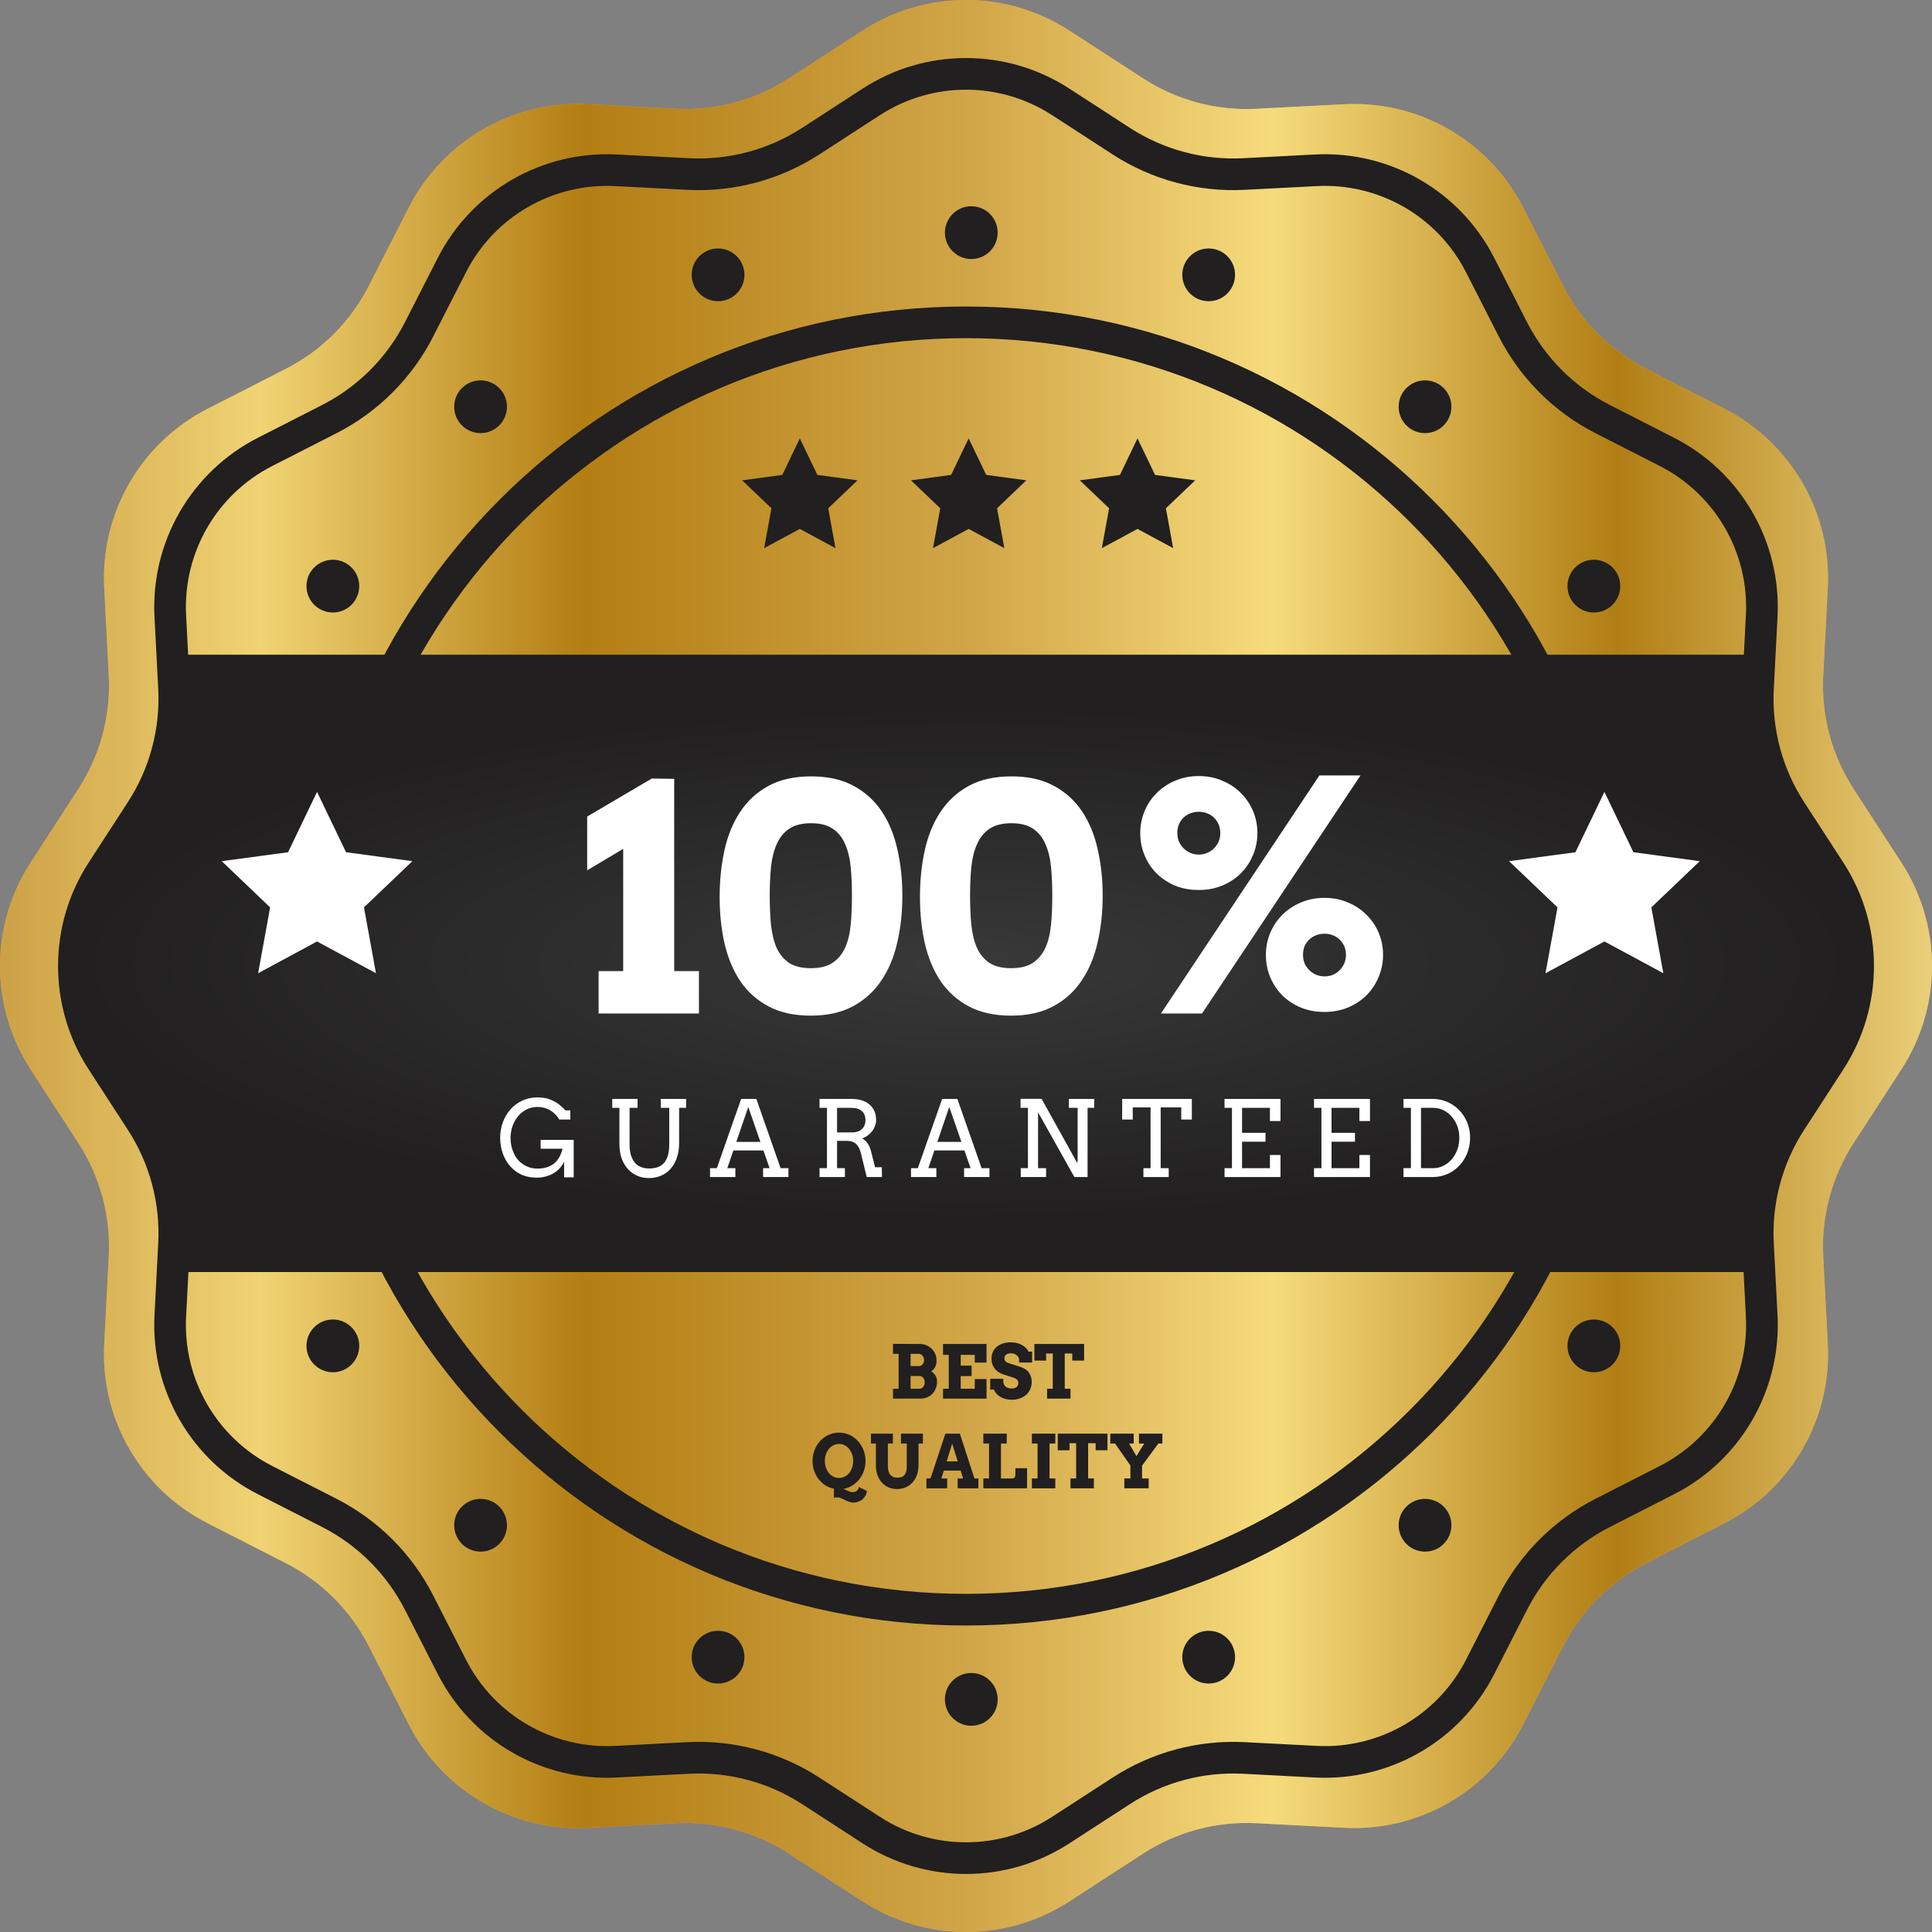
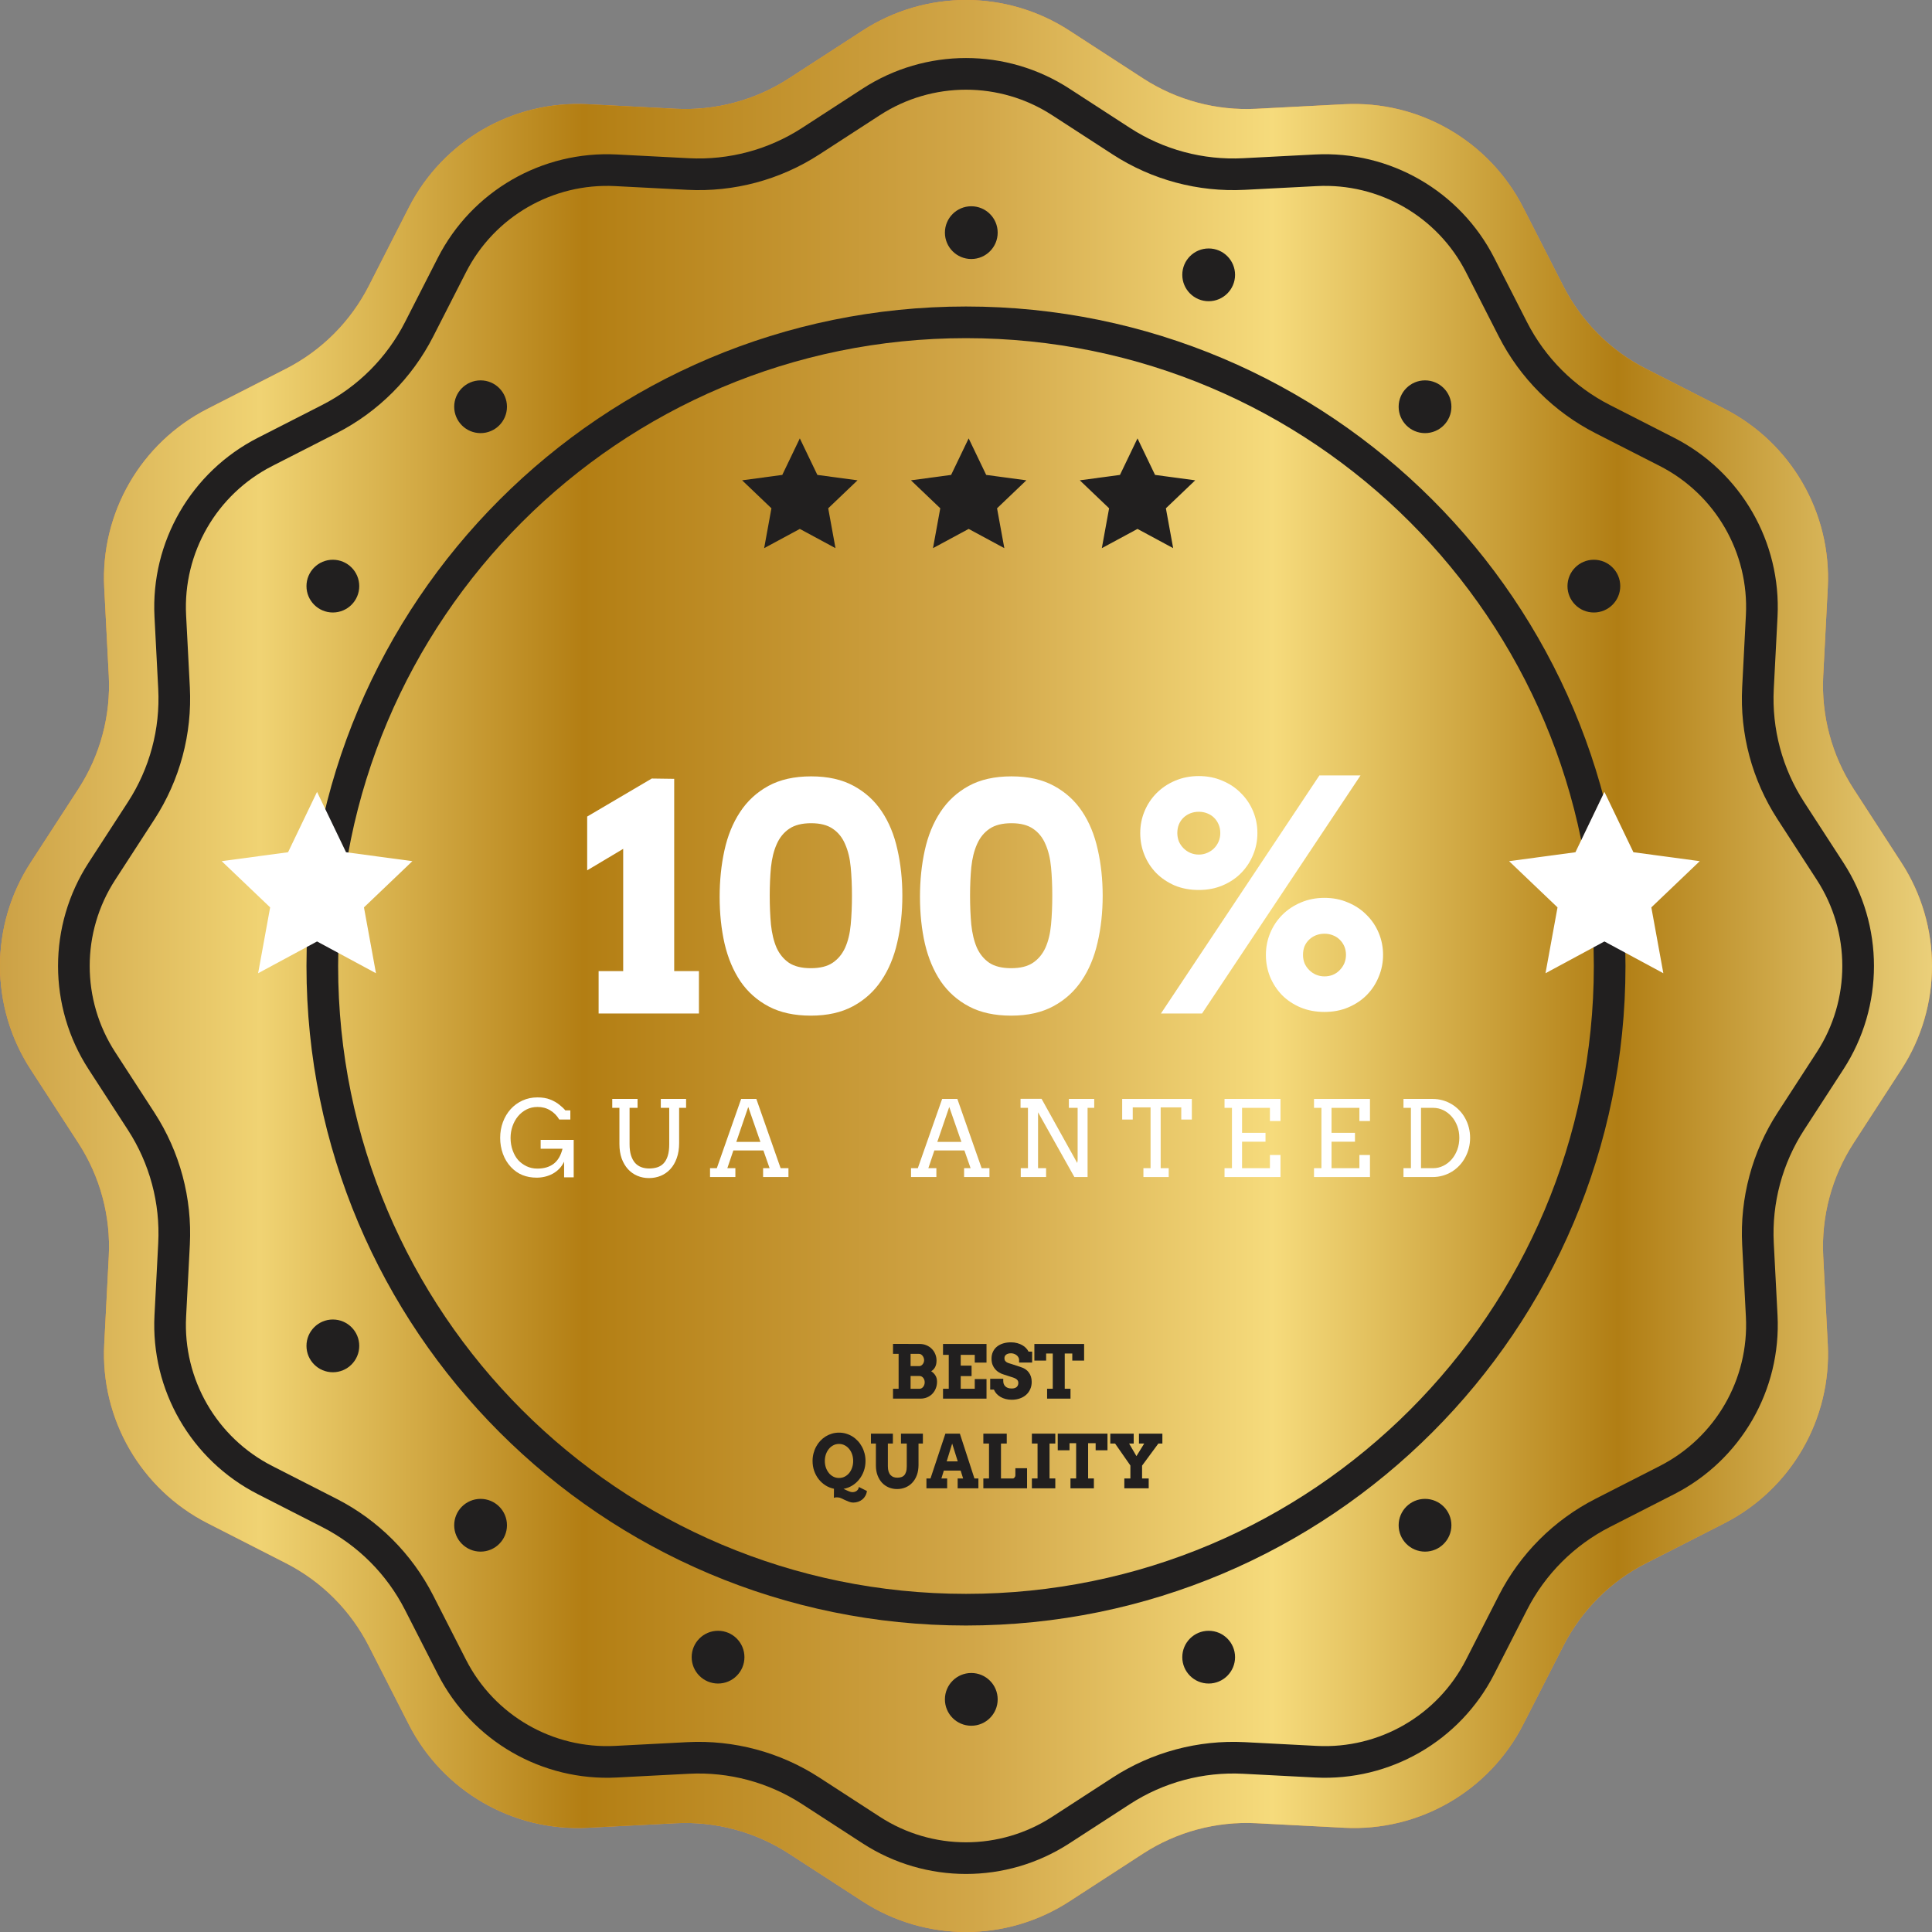
<svg xmlns="http://www.w3.org/2000/svg" width="141" height="141" viewBox="0 0 141 141" fill="none">
  <rect x="0" y="0" width="141" height="141" fill="#808080" stroke="none" />
  <path d="M62.957 2.232C67.546 -0.744 73.454 -0.744 78.043 2.232L83.43 5.726C85.881 7.315 88.772 8.09 91.69 7.939L98.102 7.607C103.563 7.324 108.681 10.278 111.166 15.149L114.085 20.869C115.413 23.471 117.529 25.587 120.131 26.915L125.851 29.834C130.722 32.319 133.676 37.437 133.393 42.898L133.061 49.31C132.91 52.228 133.685 55.119 135.274 57.57L138.768 62.957C141.744 67.546 141.744 73.454 138.768 78.043L135.274 83.43C133.685 85.881 132.91 88.772 133.061 91.69L133.393 98.102C133.676 103.563 130.722 108.681 125.851 111.166L120.131 114.085C117.529 115.413 115.413 117.529 114.085 120.131L111.166 125.851C108.681 130.722 103.563 133.676 98.102 133.393L91.69 133.061C88.772 132.91 85.881 133.685 83.43 135.274L78.043 138.768C73.455 141.744 67.546 141.744 62.957 138.768L57.57 135.274C55.119 133.685 52.228 132.91 49.31 133.061L42.898 133.393C37.437 133.676 32.319 130.722 29.834 125.851L26.915 120.131C25.587 117.529 23.471 115.413 20.869 114.085L15.149 111.166C10.278 108.681 7.324 103.563 7.607 98.102L7.939 91.69C8.09 88.772 7.315 85.881 5.726 83.43L2.232 78.043C-0.744 73.454 -0.744 67.546 2.232 62.957L5.726 57.57C7.315 55.119 8.09 52.228 7.939 49.31L7.607 42.898C7.324 37.437 10.278 32.319 15.149 29.834L20.869 26.915C23.471 25.587 25.587 23.471 26.915 20.869L29.834 15.149C32.319 10.278 37.437 7.324 42.898 7.607L49.31 7.939C52.228 8.09 55.119 7.315 57.57 5.726L62.957 2.232Z" fill="#F69B35" />
  <path fill-rule="evenodd" clip-rule="evenodd" d="M70.498 116.32C95.804 116.32 116.319 95.806 116.319 70.499C116.319 45.193 95.804 24.678 70.498 24.678C45.192 24.678 24.677 45.193 24.677 70.499C24.677 95.806 45.192 116.32 70.498 116.32ZM70.498 118.631C97.08 118.631 118.629 97.082 118.629 70.499C118.629 43.917 97.08 22.368 70.498 22.368C43.916 22.368 22.367 43.917 22.367 70.499C22.367 97.082 43.916 118.631 70.498 118.631Z" fill="black" />
  <path d="M72.808 16.978C72.808 18.041 71.946 18.903 70.883 18.903C69.82 18.903 68.958 18.041 68.958 16.978C68.958 15.915 69.82 15.053 70.883 15.053C71.946 15.053 72.808 15.915 72.808 16.978Z" fill="black" />
  <path d="M90.136 20.058C90.136 21.122 89.274 21.983 88.21 21.983C87.147 21.983 86.285 21.122 86.285 20.058C86.285 18.995 87.147 18.133 88.21 18.133C89.274 18.133 90.136 18.995 90.136 20.058Z" fill="black" />
  <path d="M54.327 20.058C54.327 21.122 53.465 21.983 52.401 21.983C51.338 21.983 50.476 21.122 50.476 20.058C50.476 18.995 51.338 18.133 52.401 18.133C53.465 18.133 54.327 18.995 54.327 20.058Z" fill="black" />
  <path d="M36.999 29.685C36.999 30.748 36.137 31.61 35.074 31.61C34.01 31.61 33.148 30.748 33.148 29.685C33.148 28.621 34.01 27.759 35.074 27.759C36.137 27.759 36.999 28.621 36.999 29.685Z" fill="black" />
  <path d="M105.924 29.685C105.924 30.748 105.062 31.61 103.999 31.61C102.935 31.61 102.073 30.748 102.073 29.685C102.073 28.621 102.935 27.759 103.999 27.759C105.062 27.759 105.924 28.621 105.924 29.685Z" fill="black" />
  <path d="M118.245 42.776C118.245 43.84 117.383 44.702 116.32 44.702C115.256 44.702 114.394 43.84 114.394 42.776C114.394 41.713 115.256 40.851 116.32 40.851C117.383 40.851 118.245 41.713 118.245 42.776Z" fill="black" />
  <path d="M26.218 42.776C26.218 43.84 25.356 44.702 24.292 44.702C23.229 44.702 22.367 43.84 22.367 42.776C22.367 41.713 23.229 40.851 24.292 40.851C25.356 40.851 26.218 41.713 26.218 42.776Z" fill="black" />
  <path d="M72.808 124.021C72.808 122.958 71.946 122.096 70.883 122.096C69.82 122.096 68.958 122.958 68.958 124.021C68.958 125.085 69.82 125.947 70.883 125.947C71.946 125.947 72.808 125.085 72.808 124.021Z" fill="black" />
  <path d="M90.136 120.941C90.136 119.878 89.274 119.016 88.21 119.016C87.147 119.016 86.285 119.878 86.285 120.941C86.285 122.004 87.147 122.866 88.21 122.866C89.274 122.866 90.136 122.004 90.136 120.941Z" fill="black" />
  <path d="M54.327 120.941C54.327 119.878 53.465 119.016 52.401 119.016C51.338 119.016 50.476 119.878 50.476 120.941C50.476 122.004 51.338 122.866 52.401 122.866C53.465 122.866 54.327 122.004 54.327 120.941Z" fill="black" />
  <path d="M36.999 111.314C36.999 110.251 36.137 109.389 35.074 109.389C34.01 109.389 33.148 110.251 33.148 111.314C33.148 112.377 34.01 113.239 35.074 113.239C36.137 113.239 36.999 112.377 36.999 111.314Z" fill="black" />
  <path d="M105.924 111.314C105.924 110.251 105.062 109.389 103.999 109.389C102.935 109.389 102.073 110.251 102.073 111.314C102.073 112.378 102.935 113.24 103.999 113.24C105.062 113.24 105.924 112.378 105.924 111.314Z" fill="black" />
  <path d="M118.245 98.223C118.245 97.16 117.383 96.298 116.32 96.298C115.256 96.298 114.394 97.16 114.394 98.223C114.394 99.286 115.256 100.148 116.32 100.148C117.383 100.148 118.245 99.286 118.245 98.223Z" fill="black" />
  <path d="M26.218 98.223C26.218 97.16 25.356 96.298 24.292 96.298C23.229 96.298 22.367 97.16 22.367 98.223C22.367 99.286 23.229 100.148 24.292 100.148C25.356 100.148 26.218 99.286 26.218 98.223Z" fill="black" />
  <path fill-rule="evenodd" clip-rule="evenodd" d="M81.206 129.726L76.786 132.593C72.962 135.073 68.038 135.073 64.215 132.593L59.795 129.726C56.935 127.871 53.562 126.968 50.158 127.144L44.897 127.417C40.346 127.652 36.081 125.19 34.01 121.131L31.615 116.438C30.066 113.402 27.597 110.933 24.561 109.384L19.868 106.989C15.809 104.918 13.346 100.653 13.582 96.102L13.855 90.841C14.031 87.437 13.127 84.064 11.273 81.204L8.406 76.784C5.926 72.961 5.926 68.036 8.406 64.213L11.273 59.793C13.127 56.933 14.031 53.56 13.855 50.156L13.582 44.895C13.346 40.344 15.809 36.079 19.868 34.008L24.561 31.613C27.597 30.064 30.066 27.595 31.615 24.559L34.01 19.866C36.081 15.807 40.346 13.345 44.897 13.581L50.158 13.853C53.562 14.03 56.935 13.126 59.795 11.271L64.215 8.404C68.038 5.924 72.962 5.924 76.786 8.404L81.206 11.271C84.066 13.126 87.439 14.03 90.843 13.853L96.104 13.581C100.655 13.345 104.92 15.807 106.991 19.866L109.385 24.559C110.935 27.595 113.404 30.064 116.44 31.613L121.133 34.008C125.192 36.079 127.654 40.344 127.418 44.895L127.146 50.156C126.969 53.56 127.873 56.933 129.728 59.793L132.594 64.213C135.074 68.036 135.074 72.961 132.594 76.784L129.728 81.204C127.873 84.064 126.969 87.437 127.146 90.841L127.418 96.102C127.654 100.653 125.192 104.918 121.133 106.989L116.44 109.384C113.404 110.933 110.935 113.402 109.385 116.438L106.991 121.131C104.92 125.19 100.655 127.652 96.104 127.417L90.843 127.144C87.439 126.968 84.066 127.871 81.206 129.726ZM78.043 134.531C73.455 137.507 67.546 137.507 62.957 134.531L58.538 131.664C56.086 130.075 53.195 129.3 50.277 129.451L45.016 129.724C39.555 130.007 34.437 127.052 31.952 122.181L29.557 117.488C28.229 114.886 26.113 112.77 23.51 111.442L18.818 109.047C13.947 106.561 10.992 101.444 11.275 95.983L11.548 90.721C11.699 87.804 10.924 84.913 9.334 82.461L6.468 78.041C3.492 73.453 3.492 67.544 6.468 62.956L9.334 58.536C10.924 56.084 11.699 53.193 11.548 50.276L11.275 45.015C10.992 39.553 13.947 34.436 18.818 31.95L23.51 29.555C26.113 28.227 28.229 26.111 29.557 23.509L31.952 18.816C34.437 13.945 39.555 10.99 45.016 11.273L50.277 11.546C53.195 11.697 56.086 10.922 58.538 9.333L62.957 6.466C67.546 3.49 73.455 3.49 78.043 6.466L82.463 9.333C84.914 10.922 87.805 11.697 90.723 11.546L95.984 11.273C101.446 10.99 106.563 13.945 109.049 18.816L111.443 23.509C112.771 26.111 114.888 28.227 117.49 29.555L122.183 31.95C127.054 34.436 130.008 39.553 129.726 45.015L129.453 50.276C129.302 53.193 130.076 56.084 131.666 58.536L134.533 62.956C137.509 67.544 137.509 73.453 134.533 78.041L131.666 82.461C130.076 84.913 129.302 87.804 129.453 90.721L129.726 95.983C130.008 101.444 127.054 106.561 122.183 109.047L117.49 111.442C114.888 112.77 112.771 114.886 111.443 117.488L109.049 122.181C106.563 127.052 101.446 130.007 95.984 129.724L90.723 129.451C87.805 129.3 84.914 130.075 82.463 131.664L78.043 134.531Z" fill="black" />
  <path d="M12.357 47.781H129.028L129.413 56.445C129.413 56.445 135.336 65.554 135.574 69.729C135.834 74.281 129.028 84.169 129.028 84.169V92.832H12.357L11.972 84.939C11.972 84.939 5.618 78.585 5.426 70.692C5.233 62.798 12.357 56.06 12.357 56.06L12.357 47.781Z" fill="black" />
  <path d="M43.689 70.874H45.483V61.951L42.854 63.519V59.593L47.57 56.818L49.205 56.84V70.874H51.01V73.965H43.689V70.874Z" fill="white" />
  <path d="M59.178 74.123C57.974 74.123 56.951 73.901 56.109 73.457C55.267 73.013 54.579 72.404 54.045 71.629C53.518 70.847 53.131 69.93 52.883 68.877C52.642 67.817 52.522 66.677 52.522 65.459C52.522 64.256 52.638 63.124 52.872 62.063C53.105 60.995 53.484 60.063 54.011 59.266C54.537 58.461 55.225 57.826 56.075 57.359C56.925 56.893 57.967 56.66 59.2 56.66C60.418 56.66 61.449 56.889 62.291 57.348C63.141 57.807 63.829 58.431 64.355 59.221C64.882 60.01 65.262 60.935 65.495 61.996C65.735 63.049 65.856 64.173 65.856 65.369C65.856 66.579 65.732 67.719 65.484 68.787C65.243 69.847 64.856 70.772 64.322 71.562C63.795 72.352 63.107 72.976 62.257 73.434C61.407 73.893 60.381 74.123 59.178 74.123ZM59.178 70.659C59.847 70.659 60.377 70.528 60.768 70.265C61.167 69.994 61.471 69.625 61.682 69.159C61.892 68.685 62.028 68.125 62.088 67.478C62.148 66.832 62.178 66.128 62.178 65.369C62.178 64.624 62.148 63.932 62.088 63.293C62.028 62.646 61.892 62.086 61.682 61.612C61.479 61.131 61.178 60.755 60.779 60.484C60.388 60.213 59.862 60.078 59.2 60.078C58.531 60.078 57.997 60.213 57.598 60.484C57.2 60.755 56.895 61.131 56.684 61.612C56.474 62.086 56.335 62.646 56.267 63.293C56.207 63.932 56.177 64.624 56.177 65.369C56.177 66.128 56.207 66.832 56.267 67.478C56.335 68.125 56.47 68.685 56.673 69.159C56.884 69.625 57.185 69.994 57.576 70.265C57.974 70.528 58.508 70.659 59.178 70.659Z" fill="white" />
  <path d="M73.797 74.123C72.594 74.123 71.571 73.901 70.729 73.457C69.887 73.013 69.199 72.404 68.665 71.629C68.138 70.847 67.751 69.93 67.503 68.877C67.262 67.817 67.142 66.677 67.142 65.459C67.142 64.256 67.258 63.124 67.491 62.063C67.725 60.995 68.104 60.063 68.631 59.266C69.157 58.461 69.845 57.826 70.695 57.359C71.545 56.893 72.587 56.66 73.82 56.66C75.038 56.66 76.069 56.889 76.911 57.348C77.761 57.807 78.449 58.431 78.975 59.221C79.502 60.01 79.882 60.935 80.115 61.996C80.355 63.049 80.476 64.173 80.476 65.369C80.476 66.579 80.352 67.719 80.103 68.787C79.863 69.847 79.475 70.772 78.941 71.562C78.415 72.352 77.727 72.976 76.877 73.434C76.027 73.893 75.001 74.123 73.797 74.123ZM73.797 70.659C74.467 70.659 74.997 70.528 75.388 70.265C75.787 69.994 76.091 69.625 76.302 69.159C76.512 68.685 76.648 68.125 76.708 67.478C76.768 66.832 76.798 66.128 76.798 65.369C76.798 64.624 76.768 63.932 76.708 63.293C76.648 62.646 76.512 62.086 76.302 61.612C76.099 61.131 75.798 60.755 75.399 60.484C75.008 60.213 74.482 60.078 73.82 60.078C73.151 60.078 72.617 60.213 72.218 60.484C71.82 60.755 71.515 61.131 71.304 61.612C71.094 62.086 70.955 62.646 70.887 63.293C70.827 63.932 70.797 64.624 70.797 65.369C70.797 66.128 70.827 66.832 70.887 67.478C70.955 68.125 71.09 68.685 71.293 69.159C71.504 69.625 71.804 69.994 72.195 70.265C72.594 70.528 73.128 70.659 73.797 70.659Z" fill="white" />
  <path d="M83.217 60.8C83.217 60.236 83.322 59.702 83.533 59.198C83.743 58.694 84.037 58.254 84.413 57.878C84.796 57.495 85.247 57.194 85.766 56.976C86.293 56.75 86.868 56.637 87.492 56.637C88.116 56.637 88.688 56.75 89.207 56.976C89.733 57.194 90.185 57.495 90.561 57.878C90.944 58.254 91.241 58.694 91.452 59.198C91.662 59.702 91.768 60.236 91.768 60.8C91.768 61.356 91.662 61.887 91.452 62.391C91.249 62.887 90.959 63.327 90.583 63.71C90.215 64.087 89.767 64.387 89.241 64.613C88.714 64.838 88.132 64.951 87.492 64.951C86.846 64.951 86.259 64.842 85.732 64.624C85.213 64.399 84.766 64.098 84.39 63.722C84.014 63.338 83.725 62.895 83.521 62.391C83.318 61.887 83.217 61.356 83.217 60.8ZM87.492 59.243C87.274 59.243 87.067 59.281 86.872 59.356C86.684 59.431 86.518 59.537 86.375 59.672C86.233 59.807 86.12 59.973 86.037 60.168C85.962 60.356 85.924 60.567 85.924 60.8C85.924 61.011 85.962 61.214 86.037 61.409C86.12 61.597 86.233 61.763 86.375 61.906C86.518 62.048 86.684 62.161 86.872 62.244C87.067 62.327 87.274 62.368 87.492 62.368C87.71 62.368 87.913 62.327 88.101 62.244C88.297 62.161 88.462 62.052 88.598 61.917C88.741 61.774 88.853 61.608 88.936 61.42C89.019 61.225 89.06 61.018 89.06 60.8C89.06 60.567 89.019 60.356 88.936 60.168C88.853 59.973 88.741 59.807 88.598 59.672C88.462 59.537 88.297 59.431 88.101 59.356C87.913 59.281 87.71 59.243 87.492 59.243ZM96.291 56.592H99.292L87.729 73.965H84.728L96.291 56.592ZM92.388 69.689C92.388 69.125 92.493 68.591 92.704 68.087C92.915 67.584 93.208 67.144 93.584 66.767C93.967 66.384 94.419 66.083 94.938 65.865C95.464 65.639 96.039 65.527 96.663 65.527C97.288 65.527 97.859 65.639 98.378 65.865C98.905 66.083 99.356 66.384 99.732 66.767C100.115 67.144 100.412 67.584 100.623 68.087C100.834 68.591 100.939 69.125 100.939 69.689C100.939 70.246 100.834 70.776 100.623 71.28C100.42 71.784 100.13 72.227 99.754 72.611C99.386 72.987 98.938 73.288 98.412 73.513C97.886 73.739 97.303 73.852 96.663 73.852C96.024 73.852 95.441 73.743 94.915 73.525C94.388 73.299 93.937 72.998 93.561 72.622C93.193 72.239 92.903 71.795 92.693 71.291C92.49 70.787 92.388 70.253 92.388 69.689ZM96.663 68.144C96.445 68.144 96.239 68.181 96.043 68.257C95.855 68.332 95.69 68.437 95.547 68.573C95.404 68.708 95.291 68.87 95.208 69.058C95.133 69.246 95.096 69.456 95.096 69.689C95.096 69.907 95.133 70.11 95.208 70.298C95.291 70.486 95.404 70.652 95.547 70.795C95.69 70.938 95.855 71.05 96.043 71.133C96.239 71.216 96.445 71.257 96.663 71.257C96.882 71.257 97.085 71.22 97.273 71.144C97.468 71.062 97.634 70.949 97.769 70.806C97.912 70.663 98.025 70.498 98.107 70.31C98.19 70.114 98.231 69.907 98.231 69.689C98.231 69.456 98.19 69.246 98.107 69.058C98.025 68.87 97.912 68.708 97.769 68.573C97.634 68.437 97.468 68.332 97.273 68.257C97.085 68.181 96.882 68.144 96.663 68.144Z" fill="white" />
  <path d="M65.175 101.352H65.583V98.806H65.175V98.077L67.12 98.083C67.301 98.083 67.466 98.115 67.615 98.18C67.766 98.243 67.896 98.33 68.004 98.441C68.113 98.549 68.197 98.677 68.257 98.825C68.319 98.971 68.349 99.126 68.349 99.291C68.349 99.484 68.315 99.644 68.246 99.77C68.18 99.896 68.084 99.998 67.96 100.075C68.091 100.159 68.195 100.264 68.27 100.388C68.347 100.511 68.386 100.661 68.386 100.839C68.386 101.019 68.355 101.185 68.291 101.336C68.23 101.487 68.145 101.618 68.036 101.728C67.929 101.837 67.802 101.922 67.654 101.984C67.507 102.043 67.348 102.073 67.178 102.073H65.175V101.352ZM66.457 100.423V101.352H67.12C67.171 101.352 67.218 101.339 67.262 101.312C67.308 101.286 67.346 101.252 67.378 101.21C67.411 101.166 67.438 101.116 67.457 101.06C67.476 101.002 67.486 100.942 67.486 100.881C67.486 100.816 67.476 100.756 67.457 100.702C67.438 100.646 67.411 100.597 67.378 100.557C67.344 100.515 67.305 100.482 67.259 100.46C67.216 100.435 67.169 100.423 67.12 100.423H66.457ZM66.457 98.806V99.701H67.083C67.132 99.701 67.179 99.689 67.223 99.665C67.266 99.64 67.304 99.608 67.336 99.567C67.369 99.525 67.395 99.479 67.415 99.428C67.434 99.375 67.444 99.321 67.444 99.264C67.444 99.21 67.434 99.156 67.415 99.101C67.395 99.047 67.369 98.998 67.336 98.954C67.304 98.91 67.266 98.875 67.223 98.849C67.179 98.82 67.132 98.806 67.083 98.806H66.457Z" fill="black" />
  <path d="M68.823 98.083H71.998V99.444H71.139V98.877H70.115V99.665H70.908V100.428H70.115V101.352H71.139V100.644H71.998V102.073H68.823V101.352H69.242V98.877H68.823V98.083Z" fill="black" />
  <path d="M74.374 99.207C74.366 99.145 74.344 99.087 74.309 99.033C74.275 98.978 74.231 98.932 74.177 98.893C74.124 98.853 74.064 98.821 73.996 98.799C73.929 98.776 73.859 98.764 73.785 98.764C73.718 98.764 73.656 98.771 73.598 98.785C73.54 98.799 73.489 98.821 73.445 98.851C73.403 98.879 73.369 98.916 73.343 98.962C73.318 99.007 73.306 99.062 73.306 99.125C73.306 99.204 73.323 99.267 73.356 99.314C73.391 99.36 73.435 99.398 73.487 99.428C73.542 99.457 73.602 99.481 73.666 99.499C73.731 99.516 73.794 99.536 73.856 99.557L74.58 99.799C74.68 99.834 74.774 99.882 74.862 99.944C74.949 100.005 75.025 100.08 75.088 100.167C75.153 100.255 75.204 100.356 75.24 100.47C75.277 100.584 75.296 100.712 75.296 100.854C75.296 101.047 75.26 101.224 75.188 101.383C75.118 101.543 75.019 101.68 74.891 101.794C74.762 101.908 74.609 101.997 74.43 102.06C74.251 102.123 74.052 102.155 73.835 102.155C73.682 102.155 73.537 102.137 73.401 102.102C73.265 102.069 73.142 102.02 73.029 101.955C72.917 101.89 72.819 101.813 72.735 101.723C72.65 101.632 72.585 101.529 72.537 101.415H72.266V100.623H73.219V100.786C73.219 100.865 73.231 100.938 73.256 101.004C73.282 101.071 73.321 101.129 73.372 101.178C73.422 101.227 73.487 101.266 73.564 101.294C73.641 101.32 73.731 101.333 73.835 101.333C73.993 101.333 74.113 101.297 74.195 101.226C74.278 101.152 74.319 101.05 74.319 100.92C74.319 100.853 74.304 100.798 74.275 100.754C74.246 100.709 74.21 100.671 74.164 100.641C74.118 100.61 74.067 100.583 74.011 100.562C73.955 100.541 73.9 100.522 73.845 100.504L73.243 100.309C73.129 100.274 73.018 100.225 72.911 100.162C72.806 100.099 72.712 100.02 72.629 99.925C72.549 99.83 72.484 99.72 72.434 99.594C72.387 99.465 72.363 99.32 72.363 99.156C72.363 98.967 72.398 98.799 72.469 98.651C72.539 98.502 72.637 98.376 72.764 98.275C72.89 98.173 73.04 98.096 73.214 98.043C73.387 97.99 73.578 97.964 73.785 97.964C73.948 97.964 74.099 97.983 74.238 98.022C74.376 98.059 74.5 98.109 74.609 98.172C74.719 98.235 74.812 98.308 74.888 98.391C74.965 98.471 75.024 98.555 75.064 98.643H75.327V99.438H74.374V99.207Z" fill="black" />
  <path d="M76.42 101.352H76.833V98.78H76.349V99.296H75.491V98.083H79.121V99.296H78.257V98.78H77.707V101.352H78.128V102.073H76.42V101.352Z" fill="black" />
  <path d="M60.863 108.651C60.638 108.605 60.43 108.522 60.239 108.401C60.05 108.278 59.885 108.127 59.744 107.948C59.606 107.769 59.497 107.567 59.418 107.343C59.341 107.116 59.302 106.877 59.302 106.624C59.302 106.433 59.325 106.249 59.37 106.074C59.416 105.897 59.48 105.732 59.563 105.579C59.645 105.425 59.744 105.285 59.86 105.16C59.978 105.034 60.108 104.926 60.25 104.837C60.394 104.747 60.548 104.678 60.713 104.629C60.878 104.58 61.051 104.555 61.231 104.555C61.412 104.555 61.585 104.58 61.75 104.629C61.917 104.678 62.071 104.747 62.213 104.837C62.357 104.926 62.487 105.034 62.603 105.16C62.721 105.285 62.821 105.425 62.903 105.579C62.987 105.732 63.052 105.897 63.098 106.074C63.143 106.249 63.166 106.433 63.166 106.624C63.166 106.88 63.126 107.122 63.045 107.35C62.964 107.579 62.852 107.783 62.708 107.964C62.566 108.145 62.397 108.295 62.2 108.417C62.004 108.538 61.79 108.618 61.56 108.659C61.615 108.682 61.668 108.706 61.721 108.732C61.776 108.761 61.83 108.786 61.884 108.809C61.939 108.833 61.992 108.854 62.045 108.869C62.099 108.887 62.154 108.897 62.211 108.898C62.265 108.898 62.318 108.891 62.369 108.877C62.421 108.863 62.469 108.841 62.511 108.811C62.553 108.782 62.589 108.743 62.619 108.696C62.65 108.648 62.671 108.59 62.682 108.522L63.269 108.814C63.253 108.942 63.216 109.058 63.158 109.162C63.102 109.265 63.029 109.354 62.94 109.427C62.85 109.501 62.749 109.558 62.635 109.598C62.52 109.639 62.399 109.659 62.271 109.659C62.168 109.659 62.063 109.639 61.958 109.598C61.855 109.56 61.754 109.517 61.655 109.469C61.559 109.424 61.468 109.381 61.382 109.341C61.295 109.302 61.22 109.283 61.155 109.283C61.127 109.283 61.102 109.282 61.079 109.28C61.058 109.28 61.037 109.28 61.016 109.28C60.995 109.282 60.971 109.284 60.945 109.288C60.92 109.293 60.891 109.302 60.858 109.314L60.863 108.651ZM61.231 107.864C61.384 107.864 61.524 107.831 61.65 107.766C61.778 107.7 61.888 107.61 61.979 107.498C62.07 107.384 62.141 107.252 62.19 107.103C62.24 106.952 62.266 106.792 62.266 106.624C62.266 106.454 62.24 106.293 62.19 106.142C62.139 105.991 62.067 105.86 61.974 105.747C61.883 105.633 61.774 105.544 61.647 105.479C61.521 105.412 61.382 105.379 61.231 105.379C61.081 105.379 60.942 105.412 60.816 105.479C60.689 105.544 60.58 105.633 60.489 105.747C60.398 105.86 60.326 105.991 60.273 106.142C60.222 106.293 60.197 106.454 60.197 106.624C60.197 106.792 60.222 106.952 60.273 107.103C60.326 107.252 60.398 107.384 60.489 107.498C60.58 107.61 60.689 107.7 60.816 107.766C60.942 107.831 61.081 107.864 61.231 107.864Z" fill="black" />
  <path d="M63.564 104.629H65.164V105.353H64.798V107.008C64.798 107.159 64.815 107.287 64.848 107.393C64.883 107.498 64.932 107.584 64.993 107.651C65.054 107.717 65.127 107.766 65.212 107.798C65.296 107.828 65.388 107.843 65.488 107.843C65.591 107.843 65.685 107.83 65.77 107.803C65.856 107.777 65.928 107.732 65.988 107.669C66.049 107.604 66.096 107.518 66.127 107.411C66.161 107.304 66.178 107.17 66.178 107.008V105.353H65.754V104.629H67.354V105.353H67.036V106.906C67.036 107.186 66.995 107.436 66.915 107.656C66.834 107.873 66.722 108.058 66.58 108.209C66.44 108.36 66.274 108.474 66.083 108.553C65.893 108.632 65.69 108.672 65.472 108.672C65.256 108.672 65.054 108.633 64.867 108.556C64.679 108.477 64.515 108.364 64.374 108.217C64.236 108.067 64.126 107.887 64.045 107.674C63.965 107.462 63.924 107.222 63.924 106.953V105.353H63.564V104.629Z" fill="black" />
  <path d="M69.892 107.898H70.289L70.11 107.324H68.884L68.705 107.898H69.126V108.619H67.612V107.898H67.91L68.997 104.629H70.052L71.116 107.898H71.405V108.619H69.892V107.898ZM69.091 106.65H69.897L69.492 105.353L69.091 106.65Z" fill="black" />
  <path d="M71.766 104.629H73.474V105.353H73.053V107.898H73.922C73.945 107.898 73.966 107.892 73.988 107.88C74.01 107.866 74.03 107.848 74.046 107.827C74.063 107.806 74.077 107.783 74.088 107.759C74.098 107.734 74.103 107.71 74.103 107.687V107.153H74.956V108.619H71.766V107.898H72.179V105.353H71.766V104.629Z" fill="black" />
  <path d="M75.309 104.629H77.017V105.35H76.596V107.898H77.017V108.619H75.309V107.898H75.722V105.35H75.309V104.629Z" fill="black" />
  <path d="M78.126 107.898H78.539V105.326H78.055V105.842H77.196V104.629H80.826V105.842H79.963V105.326H79.413V107.898H79.834V108.619H78.126V107.898Z" fill="black" />
  <path d="M81.032 104.629H82.74V105.353H82.406L82.94 106.269L83.506 105.353H83.124V104.629H84.833V105.353H84.538L83.351 106.964V107.898H83.835V108.619H82.056V107.898H82.498V106.953L81.382 105.353H81.032V104.629Z" fill="black" />
  <path d="M41.168 85.924V84.781C41.072 84.979 40.953 85.152 40.81 85.3C40.668 85.445 40.508 85.565 40.333 85.661C40.157 85.756 39.969 85.827 39.769 85.875C39.571 85.923 39.369 85.946 39.163 85.946C38.792 85.946 38.45 85.885 38.137 85.762C37.824 85.637 37.539 85.439 37.283 85.168C37.03 84.897 36.836 84.576 36.7 84.205C36.568 83.834 36.501 83.447 36.501 83.043C36.501 82.637 36.568 82.254 36.7 81.893C36.836 81.532 37.024 81.217 37.265 80.949C37.508 80.681 37.796 80.47 38.129 80.317C38.465 80.164 38.829 80.088 39.22 80.088C39.581 80.088 39.891 80.139 40.149 80.242C40.409 80.345 40.631 80.47 40.814 80.618C41 80.763 41.148 80.903 41.258 81.035H41.623V81.705H40.814C40.646 81.419 40.423 81.193 40.145 81.028C39.869 80.862 39.56 80.782 39.216 80.787C38.928 80.787 38.663 80.849 38.423 80.972C38.182 81.094 37.975 81.26 37.802 81.468C37.632 81.676 37.499 81.915 37.404 82.186C37.308 82.457 37.261 82.743 37.261 83.043C37.261 83.377 37.313 83.686 37.419 83.972C37.524 84.258 37.658 84.49 37.821 84.668C37.984 84.846 38.185 84.994 38.423 85.112C38.663 85.227 38.929 85.285 39.22 85.285C39.701 85.285 40.096 85.168 40.404 84.935C40.713 84.699 40.928 84.333 41.051 83.837H39.457V83.19H41.867V85.924H41.168Z" fill="white" />
  <path d="M44.682 80.201H46.528V80.851H45.945V83.506C45.945 83.824 45.98 84.096 46.051 84.322C46.123 84.545 46.222 84.728 46.348 84.871C46.475 85.011 46.626 85.114 46.799 85.179C46.974 85.245 47.166 85.277 47.374 85.277C47.59 85.277 47.788 85.248 47.968 85.191C48.149 85.133 48.303 85.036 48.431 84.901C48.561 84.763 48.661 84.581 48.732 84.356C48.804 84.128 48.841 83.844 48.841 83.506V80.851H48.224V80.201H50.07V80.851H49.563V83.423C49.563 83.834 49.505 84.199 49.39 84.517C49.277 84.836 49.121 85.103 48.923 85.318C48.725 85.534 48.492 85.698 48.224 85.811C47.956 85.921 47.667 85.976 47.359 85.976C47.058 85.976 46.776 85.921 46.513 85.811C46.252 85.701 46.024 85.539 45.829 85.326C45.636 85.113 45.483 84.853 45.37 84.548C45.26 84.239 45.205 83.887 45.205 83.491V80.851H44.682V80.201Z" fill="white" />
  <path d="M55.69 85.254H56.164L55.713 83.961H53.521L53.081 85.254H53.667V85.901H51.817V85.254H52.313L54.088 80.201H55.198L56.969 85.254H57.54V85.901H55.69V85.254ZM53.735 83.337H55.495L54.607 80.787L53.735 83.337Z" fill="white" />
  <path d="M59.81 80.201H62.183C62.436 80.201 62.669 80.234 62.882 80.302C63.098 80.367 63.283 80.465 63.438 80.596C63.596 80.723 63.719 80.884 63.807 81.077C63.895 81.27 63.939 81.492 63.939 81.742C63.939 81.885 63.912 82.027 63.86 82.167C63.809 82.305 63.738 82.434 63.645 82.555C63.555 82.672 63.447 82.778 63.322 82.871C63.197 82.963 63.06 83.035 62.912 83.085C62.975 83.112 63.037 83.153 63.1 83.205C63.165 83.255 63.225 83.318 63.281 83.393C63.338 83.466 63.39 83.55 63.435 83.645C63.482 83.738 63.52 83.838 63.547 83.946L63.863 85.187H64.356L64.364 85.901H63.254L62.829 84.168C62.752 83.857 62.633 83.629 62.472 83.483C62.314 83.335 62.097 83.261 61.822 83.261H61.088V85.254H61.66V85.901H59.81V85.254H60.351V80.851H59.81V80.201ZM61.088 80.851V82.645H62.183C62.325 82.645 62.456 82.626 62.574 82.588C62.694 82.551 62.797 82.495 62.882 82.419C62.97 82.344 63.037 82.251 63.085 82.141C63.135 82.028 63.16 81.898 63.16 81.75C63.16 81.467 63.075 81.246 62.904 81.088C62.734 80.93 62.463 80.851 62.092 80.851H61.088Z" fill="white" />
  <path d="M70.359 85.254H70.833L70.382 83.961H68.19L67.75 85.254H68.336V85.901H66.486V85.254H66.983L68.758 80.201H69.867L71.638 85.254H72.21V85.901H70.359V85.254ZM68.404 83.337H70.164L69.276 80.787L68.404 83.337Z" fill="white" />
  <path d="M78.006 80.201H79.856V80.851H79.371V85.901H78.409L75.757 81.175V85.254H76.344V85.901H74.494V85.254H75.02V80.851H74.479V80.193H76.013L78.615 84.875L78.645 84.694V80.851H78.006V80.201Z" fill="white" />
  <path d="M83.446 85.254H83.968V80.817H82.667V81.705H81.896V80.201H86.98V81.705H86.209V80.817H84.705V85.254H85.292V85.901H83.446V85.254Z" fill="white" />
  <path d="M89.366 80.201H93.45V81.814H92.679V80.851H90.645V82.675H92.356V83.322H90.645V85.254H92.679V84.292H93.45V85.901H89.366V85.254H89.908V80.851H89.366V80.201Z" fill="white" />
  <path d="M95.896 80.201H99.98V81.814H99.209V80.851H97.175V82.675H98.886V83.322H97.175V85.254H99.209V84.292H99.98V85.901H95.896V85.254H96.438V80.851H95.896V80.201Z" fill="white" />
  <path d="M102.426 80.201H104.547C104.808 80.201 105.056 80.234 105.291 80.302C105.527 80.37 105.746 80.465 105.95 80.588C106.153 80.711 106.337 80.859 106.502 81.032C106.668 81.202 106.808 81.393 106.923 81.603C107.041 81.814 107.131 82.041 107.194 82.284C107.257 82.525 107.288 82.775 107.288 83.036C107.288 83.302 107.257 83.556 107.194 83.799C107.131 84.042 107.041 84.27 106.923 84.484C106.808 84.697 106.668 84.891 106.502 85.067C106.337 85.239 106.153 85.389 105.95 85.514C105.746 85.637 105.527 85.732 105.291 85.8C105.056 85.867 104.808 85.901 104.547 85.901H102.426V85.254H102.968V80.851H102.426V80.201ZM103.705 80.851V85.254H104.592C104.855 85.254 105.102 85.197 105.333 85.082C105.566 84.966 105.769 84.809 105.942 84.612C106.115 84.411 106.252 84.177 106.352 83.908C106.452 83.638 106.502 83.347 106.502 83.036C106.502 82.73 106.452 82.444 106.352 82.179C106.252 81.913 106.115 81.682 105.942 81.487C105.769 81.289 105.566 81.133 105.333 81.02C105.102 80.908 104.855 80.851 104.592 80.851H103.705Z" fill="white" />
  <path d="M58.37 31.994L59.651 34.66L62.582 35.054L60.442 37.095L60.973 40.005L58.37 38.601L55.767 40.005L56.298 37.095L54.159 35.054L57.09 34.66L58.37 31.994Z" fill="black" />
  <path d="M70.692 31.994L71.973 34.66L74.904 35.054L72.765 37.095L73.295 40.005L70.692 38.601L68.09 40.005L68.62 37.095L66.481 35.054L69.412 34.66L70.692 31.994Z" fill="black" />
  <path d="M83.014 31.994L84.295 34.66L87.226 35.054L85.086 37.095L85.617 40.005L83.014 38.601L80.411 40.005L80.942 37.095L78.802 35.054L81.733 34.66L83.014 31.994Z" fill="black" />
-   <path d="M117.091 57.793L119.207 62.197L124.049 62.849L120.514 66.222L121.391 71.028L117.091 68.709L112.79 71.028L113.667 66.222L110.133 62.849L114.975 62.197L117.091 57.793Z" fill="white" />
  <path d="M23.139 57.793L25.255 62.197L30.097 62.849L26.562 66.222L27.439 71.028L23.139 68.709L18.839 71.028L19.716 66.222L16.181 62.849L21.023 62.197L23.139 57.793Z" fill="white" />
  <path d="M62.957 2.232C67.546 -0.744 73.454 -0.744 78.043 2.232L83.43 5.726C85.881 7.315 88.772 8.09 91.69 7.939L98.102 7.607C103.563 7.324 108.681 10.278 111.166 15.149L114.085 20.869C115.413 23.471 117.529 25.587 120.131 26.915L125.851 29.834C130.722 32.319 133.676 37.437 133.393 42.898L133.061 49.31C132.91 52.228 133.685 55.119 135.274 57.57L138.768 62.957C141.744 67.546 141.744 73.454 138.768 78.043L135.274 83.43C133.685 85.881 132.91 88.772 133.061 91.69L133.393 98.102C133.676 103.563 130.722 108.681 125.851 111.166L120.131 114.085C117.529 115.413 115.413 117.529 114.085 120.131L111.166 125.851C108.681 130.722 103.563 133.676 98.102 133.393L91.69 133.061C88.772 132.91 85.881 133.685 83.43 135.274L78.043 138.768C73.455 141.744 67.546 141.744 62.957 138.768L57.57 135.274C55.119 133.685 52.228 132.91 49.31 133.061L42.898 133.393C37.437 133.676 32.319 130.722 29.834 125.851L26.915 120.131C25.587 117.529 23.471 115.413 20.869 114.085L15.149 111.166C10.278 108.681 7.324 103.563 7.607 98.102L7.939 91.69C8.09 88.772 7.315 85.881 5.726 83.43L2.232 78.043C-0.744 73.454 -0.744 67.546 2.232 62.957L5.726 57.57C7.315 55.119 8.09 52.228 7.939 49.31L7.607 42.898C7.324 37.437 10.278 32.319 15.149 29.834L20.869 26.915C23.471 25.587 25.587 23.471 26.915 20.869L29.834 15.149C32.319 10.278 37.437 7.324 42.898 7.607L49.31 7.939C52.228 8.09 55.119 7.315 57.57 5.726L62.957 2.232Z" fill="url(#paint0_linear_433_1590)" />
  <path fill-rule="evenodd" clip-rule="evenodd" d="M70.499 116.322C95.805 116.322 116.32 95.807 116.32 70.5C116.32 45.194 95.805 24.679 70.499 24.679C45.192 24.679 24.677 45.194 24.677 70.5C24.677 95.807 45.192 116.322 70.499 116.322ZM70.499 118.632C97.081 118.632 118.63 97.083 118.63 70.5C118.63 43.918 97.081 22.369 70.499 22.369C43.916 22.369 22.367 43.918 22.367 70.5C22.367 97.083 43.916 118.632 70.499 118.632Z" fill="#211F1F" />
  <path d="M72.812 16.978C72.812 18.041 71.95 18.903 70.886 18.903C69.823 18.903 68.961 18.041 68.961 16.978C68.961 15.915 69.823 15.053 70.886 15.053C71.95 15.053 72.812 15.915 72.812 16.978Z" fill="#211F1F" />
  <path d="M90.136 20.058C90.136 21.121 89.274 21.983 88.21 21.983C87.147 21.983 86.285 21.121 86.285 20.058C86.285 18.995 87.147 18.133 88.21 18.133C89.274 18.133 90.136 18.995 90.136 20.058Z" fill="#211F1F" />
-   <path d="M54.33 20.058C54.33 21.121 53.468 21.983 52.404 21.983C51.341 21.983 50.479 21.121 50.479 20.058C50.479 18.995 51.341 18.133 52.404 18.133C53.468 18.133 54.33 18.995 54.33 20.058Z" fill="#211F1F" />
  <path d="M36.999 29.685C36.999 30.748 36.137 31.61 35.074 31.61C34.01 31.61 33.148 30.748 33.148 29.685C33.148 28.622 34.01 27.76 35.074 27.76C36.137 27.76 36.999 28.622 36.999 29.685Z" fill="#211F1F" />
  <path d="M105.926 29.685C105.926 30.748 105.064 31.61 104 31.61C102.937 31.61 102.075 30.748 102.075 29.685C102.075 28.622 102.937 27.76 104 27.76C105.064 27.76 105.926 28.622 105.926 29.685Z" fill="#211F1F" />
  <path d="M118.248 42.776C118.248 43.839 117.386 44.701 116.322 44.701C115.259 44.701 114.397 43.839 114.397 42.776C114.397 41.713 115.259 40.851 116.322 40.851C117.386 40.851 118.248 41.713 118.248 42.776Z" fill="#211F1F" />
  <path d="M26.218 42.776C26.218 43.839 25.355 44.701 24.292 44.701C23.229 44.701 22.367 43.839 22.367 42.776C22.367 41.713 23.229 40.851 24.292 40.851C25.355 40.851 26.218 41.713 26.218 42.776Z" fill="#211F1F" />
  <path d="M72.812 124.022C72.812 122.959 71.95 122.097 70.886 122.097C69.823 122.097 68.961 122.959 68.961 124.022C68.961 125.085 69.823 125.947 70.886 125.947C71.95 125.947 72.812 125.085 72.812 124.022Z" fill="#211F1F" />
  <path d="M90.136 120.942C90.136 119.879 89.274 119.017 88.21 119.017C87.147 119.017 86.285 119.879 86.285 120.942C86.285 122.005 87.147 122.867 88.21 122.867C89.274 122.867 90.136 122.005 90.136 120.942Z" fill="#211F1F" />
  <path d="M54.33 120.942C54.33 119.879 53.468 119.017 52.404 119.017C51.341 119.017 50.479 119.879 50.479 120.942C50.479 122.005 51.341 122.867 52.404 122.867C53.468 122.867 54.33 122.005 54.33 120.942Z" fill="#211F1F" />
  <path d="M36.999 111.315C36.999 110.252 36.137 109.39 35.074 109.39C34.01 109.39 33.148 110.252 33.148 111.315C33.148 112.378 34.01 113.24 35.074 113.24C36.137 113.24 36.999 112.378 36.999 111.315Z" fill="#211F1F" />
  <path d="M105.926 111.315C105.926 110.252 105.064 109.39 104 109.39C102.937 109.39 102.075 110.252 102.075 111.315C102.075 112.378 102.937 113.24 104 113.24C105.064 113.24 105.926 112.378 105.926 111.315Z" fill="#211F1F" />
-   <path d="M118.248 98.224C118.248 97.161 117.386 96.299 116.322 96.299C115.259 96.299 114.397 97.161 114.397 98.224C114.397 99.287 115.259 100.149 116.322 100.149C117.386 100.149 118.248 99.287 118.248 98.224Z" fill="#211F1F" />
  <path d="M26.218 98.224C26.218 97.161 25.355 96.299 24.292 96.299C23.229 96.299 22.367 97.161 22.367 98.224C22.367 99.287 23.229 100.149 24.292 100.149C25.355 100.149 26.218 99.287 26.218 98.224Z" fill="#211F1F" />
  <path fill-rule="evenodd" clip-rule="evenodd" d="M81.206 129.727L76.786 132.594C72.962 135.074 68.038 135.074 64.215 132.594L59.795 129.727C56.935 127.873 53.562 126.969 50.158 127.145L44.897 127.418C40.346 127.654 36.081 125.191 34.01 121.132L31.615 116.44C30.066 113.403 27.597 110.934 24.561 109.385L19.868 106.99C15.809 104.919 13.346 100.655 13.582 96.103L13.855 90.842C14.031 87.438 13.127 84.065 11.273 81.205L8.406 76.785C5.926 72.962 5.926 68.038 8.406 64.214L11.273 59.794C13.127 56.934 14.031 53.561 13.855 50.157L13.582 44.896C13.346 40.345 15.809 36.08 19.868 34.009L24.561 31.615C27.597 30.065 30.066 27.596 31.615 24.56L34.01 19.867C36.081 15.808 40.346 13.346 44.897 13.582L50.158 13.854C53.562 14.031 56.935 13.127 59.795 11.272L64.215 8.406C68.038 5.926 72.962 5.926 76.786 8.406L81.206 11.272C84.066 13.127 87.439 14.031 90.843 13.854L96.104 13.582C100.655 13.346 104.92 15.808 106.991 19.867L109.385 24.56C110.935 27.596 113.404 30.065 116.44 31.615L121.133 34.009C125.192 36.08 127.654 40.345 127.418 44.896L127.146 50.157C126.969 53.561 127.873 56.934 129.728 59.794L132.594 64.214C135.074 68.038 135.074 72.962 132.594 76.785L129.728 81.205C127.873 84.065 126.969 87.438 127.146 90.842L127.418 96.103C127.654 100.655 125.192 104.919 121.133 106.99L116.44 109.385C113.404 110.934 110.935 113.403 109.385 116.44L106.991 121.132C104.92 125.191 100.655 127.654 96.104 127.418L90.843 127.145C87.439 126.969 84.066 127.873 81.206 129.727ZM78.043 134.532C73.455 137.508 67.546 137.508 62.957 134.532L58.538 131.666C56.086 130.076 53.195 129.301 50.277 129.452L45.016 129.725C39.555 130.008 34.437 127.053 31.952 122.182L29.557 117.49C28.229 114.887 26.113 112.771 23.51 111.443L18.818 109.048C13.947 106.563 10.992 101.445 11.275 95.984L11.548 90.723C11.699 87.805 10.924 84.914 9.334 82.463L6.468 78.043C3.492 73.454 3.492 67.545 6.468 62.957L9.334 58.537C10.924 56.086 11.699 53.195 11.548 50.277L11.275 45.016C10.992 39.554 13.947 34.437 18.818 31.951L23.51 29.557C26.113 28.229 28.229 26.112 29.557 23.51L31.952 18.817C34.437 13.946 39.555 10.992 45.016 11.274L50.277 11.547C53.195 11.698 56.086 10.924 58.538 9.334L62.957 6.467C67.546 3.491 73.455 3.491 78.043 6.467L82.463 9.334C84.914 10.924 87.805 11.698 90.723 11.547L95.984 11.274C101.446 10.992 106.563 13.946 109.049 18.817L111.443 23.51C112.771 26.112 114.888 28.229 117.49 29.557L122.183 31.951C127.054 34.437 130.008 39.554 129.726 45.016L129.453 50.277C129.302 53.195 130.076 56.086 131.666 58.537L134.533 62.957C137.509 67.545 137.509 73.454 134.533 78.043L131.666 82.463C130.076 84.914 129.302 87.805 129.453 90.723L129.726 95.984C130.008 101.445 127.054 106.563 122.183 109.048L117.49 111.443C114.888 112.771 112.771 114.887 111.443 117.49L109.049 122.182C106.563 127.053 101.446 130.008 95.984 129.725L90.723 129.452C87.805 129.301 84.914 130.076 82.463 131.666L78.043 134.532Z" fill="#211F1F" />
-   <path d="M12.356 47.782H129.027L129.413 56.445C129.413 56.445 135.335 65.554 135.573 69.73C135.833 74.281 129.027 84.169 129.027 84.169V92.833H12.356L11.971 84.939C11.971 84.939 5.618 78.586 5.425 70.692C5.233 62.799 12.356 56.06 12.356 56.06L12.356 47.782Z" fill="url(#paint1_radial_433_1590)" />
  <path d="M43.688 70.874H45.481V61.951L42.853 63.519V59.593L47.568 56.818L49.204 56.841V70.874H51.009V73.965H43.688V70.874Z" fill="white" />
  <path d="M59.176 74.123C57.973 74.123 56.95 73.901 56.108 73.458C55.266 73.014 54.578 72.405 54.044 71.63C53.517 70.848 53.13 69.93 52.882 68.878C52.641 67.817 52.521 66.678 52.521 65.46C52.521 64.256 52.637 63.124 52.87 62.064C53.104 60.996 53.483 60.063 54.01 59.266C54.536 58.462 55.224 57.826 56.074 57.36C56.924 56.894 57.966 56.66 59.199 56.66C60.417 56.66 61.448 56.89 62.29 57.349C63.14 57.807 63.828 58.432 64.354 59.221C64.881 60.011 65.261 60.936 65.494 61.996C65.734 63.049 65.855 64.174 65.855 65.369C65.855 66.58 65.731 67.719 65.482 68.787C65.242 69.848 64.855 70.773 64.32 71.562C63.794 72.352 63.106 72.976 62.256 73.435C61.406 73.894 60.38 74.123 59.176 74.123ZM59.176 70.66C59.846 70.66 60.376 70.528 60.767 70.265C61.166 69.994 61.47 69.626 61.681 69.16C61.891 68.686 62.027 68.126 62.087 67.479C62.147 66.832 62.177 66.129 62.177 65.369C62.177 64.625 62.147 63.933 62.087 63.294C62.027 62.647 61.891 62.087 61.681 61.613C61.478 61.131 61.177 60.755 60.778 60.485C60.387 60.214 59.861 60.079 59.199 60.079C58.53 60.079 57.996 60.214 57.597 60.485C57.199 60.755 56.894 61.131 56.683 61.613C56.473 62.087 56.334 62.647 56.266 63.294C56.206 63.933 56.176 64.625 56.176 65.369C56.176 66.129 56.206 66.832 56.266 67.479C56.334 68.126 56.469 68.686 56.672 69.16C56.883 69.626 57.184 69.994 57.575 70.265C57.973 70.528 58.507 70.66 59.176 70.66Z" fill="white" />
  <path d="M73.796 74.123C72.593 74.123 71.57 73.901 70.728 73.458C69.886 73.014 69.198 72.405 68.664 71.63C68.137 70.848 67.75 69.93 67.502 68.878C67.261 67.817 67.141 66.678 67.141 65.46C67.141 64.256 67.257 63.124 67.49 62.064C67.724 60.996 68.103 60.063 68.63 59.266C69.156 58.462 69.844 57.826 70.694 57.36C71.544 56.894 72.586 56.66 73.819 56.66C75.037 56.66 76.068 56.89 76.91 57.349C77.76 57.807 78.448 58.432 78.974 59.221C79.501 60.011 79.881 60.936 80.114 61.996C80.354 63.049 80.475 64.174 80.475 65.369C80.475 66.58 80.351 67.719 80.102 68.787C79.862 69.848 79.475 70.773 78.941 71.562C78.414 72.352 77.726 72.976 76.876 73.435C76.026 73.894 75 74.123 73.796 74.123ZM73.796 70.66C74.466 70.66 74.996 70.528 75.387 70.265C75.786 69.994 76.09 69.626 76.301 69.16C76.511 68.686 76.647 68.126 76.707 67.479C76.767 66.832 76.797 66.129 76.797 65.369C76.797 64.625 76.767 63.933 76.707 63.294C76.647 62.647 76.511 62.087 76.301 61.613C76.098 61.131 75.797 60.755 75.398 60.485C75.007 60.214 74.481 60.079 73.819 60.079C73.15 60.079 72.616 60.214 72.217 60.485C71.819 60.755 71.514 61.131 71.303 61.613C71.093 62.087 70.954 62.647 70.886 63.294C70.826 63.933 70.796 64.625 70.796 65.369C70.796 66.129 70.826 66.832 70.886 67.479C70.954 68.126 71.089 68.686 71.292 69.16C71.503 69.626 71.803 69.994 72.195 70.265C72.593 70.528 73.127 70.66 73.796 70.66Z" fill="white" />
  <path d="M83.216 60.8C83.216 60.236 83.321 59.703 83.532 59.199C83.742 58.695 84.036 58.255 84.412 57.879C84.795 57.495 85.246 57.194 85.765 56.976C86.292 56.751 86.867 56.638 87.491 56.638C88.116 56.638 88.687 56.751 89.206 56.976C89.733 57.194 90.184 57.495 90.56 57.879C90.943 58.255 91.24 58.695 91.451 59.199C91.662 59.703 91.767 60.236 91.767 60.8C91.767 61.357 91.662 61.887 91.451 62.391C91.248 62.888 90.958 63.327 90.582 63.711C90.214 64.087 89.766 64.388 89.24 64.614C88.713 64.839 88.131 64.952 87.491 64.952C86.845 64.952 86.258 64.843 85.732 64.625C85.213 64.399 84.765 64.098 84.389 63.722C84.013 63.339 83.724 62.895 83.52 62.391C83.317 61.887 83.216 61.357 83.216 60.8ZM87.491 59.244C87.273 59.244 87.067 59.281 86.871 59.357C86.683 59.432 86.517 59.537 86.375 59.672C86.232 59.808 86.119 59.973 86.036 60.169C85.961 60.357 85.923 60.567 85.923 60.8C85.923 61.011 85.961 61.214 86.036 61.41C86.119 61.598 86.232 61.763 86.375 61.906C86.517 62.049 86.683 62.162 86.871 62.245C87.067 62.327 87.273 62.369 87.491 62.369C87.71 62.369 87.912 62.327 88.101 62.245C88.296 62.162 88.462 62.053 88.597 61.917C88.74 61.775 88.853 61.609 88.935 61.421C89.018 61.225 89.059 61.019 89.059 60.8C89.059 60.567 89.018 60.357 88.935 60.169C88.853 59.973 88.74 59.808 88.597 59.672C88.462 59.537 88.296 59.432 88.101 59.357C87.912 59.281 87.71 59.244 87.491 59.244ZM96.29 56.593H99.291L87.728 73.965H84.728L96.29 56.593ZM92.387 69.69C92.387 69.126 92.493 68.592 92.703 68.088C92.914 67.584 93.207 67.144 93.583 66.768C93.967 66.385 94.418 66.084 94.937 65.866C95.463 65.64 96.038 65.527 96.663 65.527C97.287 65.527 97.859 65.64 98.377 65.866C98.904 66.084 99.355 66.385 99.731 66.768C100.115 67.144 100.412 67.584 100.622 68.088C100.833 68.592 100.938 69.126 100.938 69.69C100.938 70.246 100.833 70.777 100.622 71.281C100.419 71.784 100.13 72.228 99.754 72.612C99.385 72.988 98.938 73.288 98.411 73.514C97.885 73.74 97.302 73.853 96.663 73.853C96.023 73.853 95.441 73.743 94.914 73.525C94.388 73.3 93.936 72.999 93.561 72.623C93.192 72.239 92.902 71.796 92.692 71.292C92.489 70.788 92.387 70.254 92.387 69.69ZM96.663 68.144C96.445 68.144 96.238 68.182 96.042 68.257C95.854 68.332 95.689 68.438 95.546 68.573C95.403 68.708 95.29 68.87 95.207 69.058C95.132 69.246 95.095 69.457 95.095 69.69C95.095 69.908 95.132 70.111 95.207 70.299C95.29 70.487 95.403 70.653 95.546 70.795C95.689 70.938 95.854 71.051 96.042 71.134C96.238 71.216 96.445 71.258 96.663 71.258C96.881 71.258 97.084 71.22 97.272 71.145C97.467 71.062 97.633 70.95 97.768 70.807C97.911 70.664 98.024 70.498 98.107 70.31C98.189 70.115 98.231 69.908 98.231 69.69C98.231 69.457 98.189 69.246 98.107 69.058C98.024 68.87 97.911 68.708 97.768 68.573C97.633 68.438 97.467 68.332 97.272 68.257C97.084 68.182 96.881 68.144 96.663 68.144Z" fill="white" />
  <path d="M65.174 101.353H65.582V98.807H65.174V98.078L67.12 98.084C67.3 98.084 67.465 98.116 67.615 98.181C67.765 98.244 67.895 98.331 68.004 98.442C68.113 98.55 68.197 98.678 68.257 98.826C68.318 98.972 68.349 99.127 68.349 99.292C68.349 99.485 68.315 99.644 68.246 99.771C68.18 99.897 68.084 99.999 67.959 100.076C68.091 100.16 68.195 100.265 68.27 100.389C68.347 100.512 68.386 100.662 68.386 100.839C68.386 101.02 68.354 101.186 68.291 101.337C68.23 101.488 68.144 101.619 68.036 101.729C67.929 101.838 67.801 101.923 67.654 101.984C67.507 102.044 67.348 102.074 67.177 102.074H65.174V101.353ZM66.456 100.424V101.353H67.12C67.171 101.353 67.218 101.34 67.262 101.313C67.307 101.287 67.346 101.253 67.378 101.211C67.411 101.167 67.437 101.117 67.457 101.061C67.476 101.003 67.486 100.943 67.486 100.882C67.486 100.817 67.476 100.757 67.457 100.703C67.437 100.646 67.411 100.598 67.378 100.558C67.344 100.516 67.305 100.483 67.259 100.46C67.215 100.436 67.169 100.424 67.12 100.424H66.456ZM66.456 98.807V99.702H67.083C67.132 99.702 67.178 99.69 67.222 99.665C67.266 99.641 67.304 99.609 67.335 99.568C67.369 99.526 67.395 99.48 67.414 99.429C67.434 99.376 67.443 99.322 67.443 99.265C67.443 99.211 67.434 99.157 67.414 99.102C67.395 99.048 67.369 98.999 67.335 98.955C67.304 98.911 67.266 98.876 67.222 98.85C67.178 98.821 67.132 98.807 67.083 98.807H66.456Z" fill="#211F1F" />
  <path d="M68.823 98.084H71.997V99.444H71.139V98.879H70.115V99.665H70.907V100.429H70.115V101.353H71.139V100.645H71.997V102.074H68.823V101.353H69.241V98.879H68.823V98.084Z" fill="#211F1F" />
  <path d="M74.374 99.207C74.365 99.146 74.343 99.088 74.308 99.034C74.275 98.979 74.231 98.933 74.177 98.894C74.124 98.854 74.063 98.822 73.995 98.799C73.928 98.777 73.858 98.765 73.784 98.765C73.718 98.765 73.655 98.772 73.597 98.786C73.54 98.8 73.489 98.822 73.445 98.852C73.403 98.88 73.368 98.917 73.342 98.963C73.318 99.008 73.305 99.063 73.305 99.126C73.305 99.205 73.322 99.268 73.355 99.315C73.39 99.361 73.434 99.399 73.487 99.429C73.541 99.458 73.601 99.482 73.666 99.5C73.731 99.517 73.794 99.537 73.855 99.558L74.579 99.8C74.679 99.835 74.773 99.883 74.861 99.945C74.949 100.006 75.024 100.081 75.087 100.168C75.152 100.256 75.203 100.357 75.24 100.471C75.277 100.585 75.295 100.713 75.295 100.855C75.295 101.048 75.259 101.225 75.187 101.384C75.117 101.544 75.018 101.681 74.89 101.795C74.762 101.909 74.608 101.998 74.429 102.061C74.25 102.124 74.052 102.156 73.834 102.156C73.682 102.156 73.537 102.138 73.4 102.103C73.265 102.07 73.141 102.02 73.029 101.956C72.917 101.891 72.818 101.813 72.734 101.724C72.65 101.633 72.584 101.53 72.537 101.416H72.266V100.624H73.219V100.787C73.219 100.866 73.231 100.939 73.255 101.005C73.282 101.072 73.32 101.13 73.371 101.179C73.422 101.228 73.486 101.267 73.563 101.295C73.641 101.321 73.731 101.334 73.834 101.334C73.992 101.334 74.112 101.298 74.195 101.226C74.278 101.153 74.319 101.051 74.319 100.921C74.319 100.854 74.304 100.799 74.274 100.755C74.246 100.71 74.209 100.672 74.163 100.642C74.118 100.61 74.067 100.584 74.011 100.563C73.955 100.542 73.899 100.523 73.845 100.505L73.242 100.31C73.128 100.275 73.017 100.226 72.91 100.163C72.805 100.1 72.711 100.021 72.629 99.926C72.548 99.831 72.483 99.721 72.434 99.594C72.387 99.466 72.363 99.321 72.363 99.157C72.363 98.968 72.398 98.799 72.468 98.652C72.538 98.503 72.637 98.377 72.763 98.276C72.889 98.174 73.04 98.097 73.213 98.044C73.387 97.991 73.577 97.965 73.784 97.965C73.948 97.965 74.099 97.984 74.237 98.023C74.376 98.06 74.499 98.11 74.608 98.173C74.719 98.236 74.812 98.309 74.887 98.391C74.965 98.472 75.023 98.556 75.064 98.644H75.327V99.439H74.374V99.207Z" fill="#211F1F" />
  <path d="M76.419 101.353H76.832V98.781H76.348V99.297H75.49V98.084H79.12V99.297H78.257V98.781H77.706V101.353H78.127V102.074H76.419V101.353Z" fill="#211F1F" />
  <path d="M60.863 108.651C60.638 108.606 60.43 108.522 60.239 108.401C60.05 108.279 59.885 108.128 59.744 107.949C59.606 107.77 59.497 107.568 59.418 107.343C59.341 107.117 59.302 106.877 59.302 106.625C59.302 106.433 59.325 106.25 59.37 106.075C59.416 105.897 59.48 105.732 59.563 105.58C59.645 105.425 59.744 105.286 59.86 105.161C59.978 105.035 60.108 104.927 60.25 104.837C60.394 104.748 60.548 104.679 60.713 104.629C60.878 104.58 61.051 104.556 61.231 104.556C61.412 104.556 61.585 104.58 61.75 104.629C61.917 104.679 62.071 104.748 62.213 104.837C62.357 104.927 62.487 105.035 62.603 105.161C62.72 105.286 62.82 105.425 62.903 105.58C62.987 105.732 63.052 105.897 63.098 106.075C63.143 106.25 63.166 106.433 63.166 106.625C63.166 106.881 63.126 107.123 63.045 107.351C62.964 107.579 62.852 107.784 62.708 107.964C62.566 108.145 62.397 108.296 62.2 108.417C62.004 108.538 61.79 108.619 61.56 108.659C61.615 108.682 61.668 108.707 61.721 108.733C61.775 108.761 61.83 108.787 61.884 108.809C61.939 108.834 61.992 108.854 62.045 108.87C62.099 108.887 62.154 108.897 62.211 108.899C62.265 108.899 62.318 108.892 62.368 108.878C62.421 108.864 62.468 108.842 62.511 108.812C62.553 108.782 62.589 108.744 62.619 108.696C62.65 108.649 62.671 108.591 62.682 108.522L63.269 108.815C63.253 108.943 63.216 109.059 63.158 109.162C63.102 109.266 63.029 109.354 62.94 109.428C62.85 109.502 62.748 109.559 62.634 109.599C62.52 109.639 62.399 109.66 62.271 109.66C62.168 109.66 62.063 109.639 61.958 109.599C61.854 109.56 61.754 109.517 61.655 109.47C61.559 109.424 61.467 109.381 61.381 109.341C61.295 109.302 61.22 109.283 61.155 109.283C61.127 109.283 61.102 109.282 61.079 109.281C61.058 109.281 61.037 109.281 61.016 109.281C60.995 109.282 60.971 109.285 60.944 109.288C60.92 109.294 60.891 109.302 60.858 109.315L60.863 108.651ZM61.231 107.864C61.384 107.864 61.524 107.832 61.65 107.767C61.778 107.7 61.888 107.611 61.979 107.499C62.07 107.384 62.14 107.253 62.19 107.104C62.24 106.953 62.266 106.793 62.266 106.625C62.266 106.454 62.24 106.294 62.19 106.143C62.139 105.992 62.067 105.86 61.974 105.748C61.882 105.634 61.774 105.545 61.647 105.48C61.521 105.413 61.382 105.38 61.231 105.38C61.081 105.38 60.942 105.413 60.816 105.48C60.689 105.545 60.58 105.634 60.489 105.748C60.398 105.86 60.326 105.992 60.273 106.143C60.222 106.294 60.197 106.454 60.197 106.625C60.197 106.793 60.222 106.953 60.273 107.104C60.326 107.253 60.398 107.384 60.489 107.499C60.58 107.611 60.689 107.7 60.816 107.767C60.942 107.832 61.081 107.864 61.231 107.864Z" fill="#211F1F" />
  <path d="M63.563 104.629H65.164V105.353H64.798V107.009C64.798 107.16 64.815 107.288 64.848 107.393C64.883 107.499 64.931 107.585 64.993 107.651C65.054 107.718 65.127 107.767 65.211 107.799C65.296 107.828 65.388 107.843 65.488 107.843C65.591 107.843 65.685 107.83 65.769 107.804C65.855 107.778 65.928 107.733 65.988 107.67C66.049 107.605 66.096 107.519 66.127 107.412C66.161 107.305 66.177 107.17 66.177 107.009V105.353H65.754V104.629H67.354V105.353H67.035V106.906C67.035 107.187 66.995 107.437 66.914 107.656C66.834 107.874 66.722 108.058 66.58 108.209C66.44 108.36 66.274 108.475 66.083 108.554C65.893 108.633 65.689 108.673 65.472 108.673C65.256 108.673 65.054 108.634 64.867 108.557C64.679 108.478 64.515 108.365 64.374 108.217C64.236 108.068 64.126 107.887 64.045 107.675C63.965 107.463 63.924 107.222 63.924 106.954V105.353H63.563V104.629Z" fill="#211F1F" />
  <path d="M69.891 107.899H70.289L70.11 107.325H68.883L68.704 107.899H69.125V108.62H67.612V107.899H67.909L68.996 104.629H70.052L71.115 107.899H71.405V108.62H69.891V107.899ZM69.091 106.651H69.897L69.491 105.353L69.091 106.651Z" fill="#211F1F" />
  <path d="M71.766 104.629H73.474V105.353H73.053V107.899H73.921C73.944 107.899 73.966 107.893 73.987 107.88C74.01 107.866 74.029 107.849 74.045 107.828C74.062 107.807 74.077 107.784 74.087 107.759C74.098 107.735 74.103 107.711 74.103 107.688V107.154H74.956V108.62H71.766V107.899H72.179V105.353H71.766V104.629Z" fill="#211F1F" />
  <path d="M75.308 104.629H77.017V105.351H76.596V107.899H77.017V108.62H75.308V107.899H75.722V105.351H75.308V104.629Z" fill="#211F1F" />
  <path d="M78.125 107.899H78.538V105.327H78.054V105.843H77.196V104.629H80.826V105.843H79.962V105.327H79.412V107.899H79.833V108.62H78.125V107.899Z" fill="#211F1F" />
  <path d="M81.031 104.629H82.739V105.353H82.405L82.939 106.269L83.505 105.353H83.123V104.629H84.832V105.353H84.537L83.35 106.964V107.899H83.834V108.62H82.055V107.899H82.497V106.954L81.381 105.353H81.031V104.629Z" fill="#211F1F" />
  <path d="M41.169 85.925V84.782C41.074 84.98 40.955 85.153 40.812 85.301C40.669 85.446 40.51 85.566 40.334 85.662C40.159 85.757 39.971 85.828 39.77 85.876C39.572 85.924 39.37 85.947 39.165 85.947C38.794 85.947 38.452 85.886 38.138 85.763C37.825 85.638 37.541 85.44 37.285 85.169C37.032 84.898 36.837 84.577 36.702 84.206C36.569 83.835 36.503 83.448 36.503 83.044C36.503 82.638 36.569 82.255 36.702 81.894C36.837 81.533 37.025 81.218 37.266 80.95C37.509 80.682 37.797 80.471 38.131 80.318C38.467 80.165 38.83 80.089 39.221 80.089C39.582 80.089 39.892 80.14 40.15 80.243C40.411 80.346 40.633 80.471 40.816 80.619C41.001 80.764 41.149 80.904 41.259 81.037H41.624V81.706H40.816C40.648 81.42 40.425 81.194 40.146 81.029C39.871 80.864 39.561 80.783 39.218 80.788C38.929 80.788 38.665 80.85 38.424 80.972C38.184 81.095 37.977 81.261 37.804 81.469C37.633 81.677 37.5 81.916 37.405 82.187C37.31 82.458 37.262 82.744 37.262 83.044C37.262 83.378 37.315 83.688 37.42 83.973C37.526 84.259 37.66 84.491 37.822 84.669C37.986 84.847 38.186 84.995 38.424 85.113C38.665 85.228 38.931 85.286 39.221 85.286C39.703 85.286 40.097 85.169 40.406 84.936C40.714 84.7 40.93 84.334 41.053 83.838H39.458V83.191H41.869V85.925H41.169Z" fill="white" />
  <path d="M44.683 80.202H46.53V80.852H45.947V83.507C45.947 83.825 45.982 84.097 46.052 84.323C46.125 84.546 46.224 84.729 46.349 84.872C46.477 85.012 46.627 85.115 46.8 85.18C46.976 85.246 47.168 85.278 47.376 85.278C47.591 85.278 47.789 85.249 47.97 85.192C48.15 85.134 48.305 85.037 48.432 84.902C48.563 84.764 48.663 84.582 48.733 84.357C48.806 84.129 48.842 83.845 48.842 83.507V80.852H48.226V80.202H50.072V80.852H49.564V83.424C49.564 83.835 49.507 84.2 49.391 84.519C49.279 84.837 49.123 85.104 48.925 85.319C48.727 85.535 48.494 85.699 48.226 85.812C47.957 85.922 47.669 85.978 47.361 85.978C47.06 85.978 46.778 85.922 46.515 85.812C46.254 85.702 46.026 85.54 45.83 85.327C45.637 85.114 45.484 84.854 45.371 84.549C45.261 84.24 45.206 83.888 45.206 83.492V80.852H44.683V80.202Z" fill="white" />
  <path d="M55.692 85.255H56.166L55.714 83.962H53.522L53.082 85.255H53.669V85.902H51.819V85.255H52.315L54.09 80.202H55.199L56.97 85.255H57.542V85.902H55.692V85.255ZM53.736 83.338H55.496L54.609 80.788L53.736 83.338Z" fill="white" />
-   <path d="M59.812 80.202H62.184C62.437 80.202 62.671 80.236 62.884 80.303C63.099 80.368 63.285 80.466 63.44 80.597C63.598 80.724 63.721 80.885 63.809 81.078C63.896 81.271 63.94 81.493 63.94 81.743C63.94 81.886 63.914 82.028 63.861 82.168C63.811 82.306 63.74 82.435 63.647 82.556C63.557 82.673 63.449 82.779 63.324 82.871C63.198 82.964 63.062 83.036 62.914 83.086C62.976 83.113 63.039 83.153 63.102 83.206C63.167 83.256 63.227 83.319 63.282 83.394C63.34 83.467 63.391 83.551 63.436 83.646C63.484 83.739 63.522 83.839 63.549 83.947L63.865 85.188H64.358L64.365 85.902H63.256L62.831 84.169C62.753 83.858 62.634 83.63 62.474 83.484C62.316 83.337 62.099 83.263 61.823 83.263H61.09V85.255H61.662V85.902H59.812V85.255H60.353V80.852H59.812V80.202ZM61.09 80.852V82.646H62.184C62.327 82.646 62.458 82.627 62.575 82.59C62.696 82.552 62.798 82.496 62.884 82.42C62.971 82.345 63.039 82.252 63.087 82.142C63.137 82.029 63.162 81.899 63.162 81.751C63.162 81.468 63.077 81.247 62.906 81.089C62.736 80.931 62.465 80.852 62.094 80.852H61.09Z" fill="white" />
  <path d="M70.361 85.255H70.835L70.384 83.962H68.192L67.752 85.255H68.338V85.902H66.488V85.255H66.984L68.759 80.202H69.869L71.64 85.255H72.211V85.902H70.361V85.255ZM68.406 83.338H70.166L69.278 80.788L68.406 83.338Z" fill="white" />
  <path d="M78.008 80.202H79.858V80.852H79.373V85.902H78.41L75.759 81.176V85.255H76.346V85.902H74.496V85.255H75.022V80.852H74.481V80.194H76.015L78.617 84.876L78.647 84.695V80.852H78.008V80.202Z" fill="white" />
  <path d="M83.448 85.255H83.97V80.818H82.669V81.706H81.898V80.202H86.982V81.706H86.211V80.818H84.707V85.255H85.294V85.902H83.448V85.255Z" fill="white" />
  <path d="M89.368 80.202H93.452V81.815H92.681V80.852H90.647V82.676H92.358V83.323H90.647V85.255H92.681V84.293H93.452V85.902H89.368V85.255H89.91V80.852H89.368V80.202Z" fill="white" />
  <path d="M95.898 80.202H99.982V81.815H99.211V80.852H97.177V82.676H98.888V83.323H97.177V85.255H99.211V84.293H99.982V85.902H95.898V85.255H96.44V80.852H95.898V80.202Z" fill="white" />
  <path d="M102.428 80.202H104.549C104.81 80.202 105.058 80.236 105.294 80.303C105.529 80.371 105.749 80.466 105.952 80.589C106.155 80.712 106.339 80.86 106.504 81.033C106.67 81.203 106.81 81.394 106.925 81.604C107.043 81.815 107.134 82.042 107.196 82.285C107.259 82.525 107.29 82.776 107.29 83.037C107.29 83.303 107.259 83.557 107.196 83.8C107.134 84.043 107.043 84.272 106.925 84.485C106.81 84.698 106.67 84.892 106.504 85.067C106.339 85.24 106.155 85.39 105.952 85.515C105.749 85.638 105.529 85.733 105.294 85.801C105.058 85.868 104.81 85.902 104.549 85.902H102.428V85.255H102.97V80.852H102.428V80.202ZM103.707 80.852V85.255H104.594C104.857 85.255 105.104 85.198 105.335 85.082C105.568 84.967 105.771 84.811 105.944 84.612C106.117 84.412 106.254 84.178 106.354 83.909C106.454 83.639 106.504 83.348 106.504 83.037C106.504 82.731 106.454 82.445 106.354 82.18C106.254 81.914 106.117 81.683 105.944 81.488C105.771 81.29 105.568 81.134 105.335 81.021C105.104 80.909 104.857 80.852 104.594 80.852H103.707Z" fill="white" />
  <path d="M58.372 31.994L59.653 34.66L62.583 35.054L60.444 37.096L60.975 40.005L58.372 38.601L55.769 40.005L56.3 37.096L54.161 35.054L57.092 34.66L58.372 31.994Z" fill="#211F1F" />
  <path d="M70.694 31.994L71.974 34.66L74.905 35.054L72.766 37.096L73.297 40.005L70.694 38.601L68.091 40.005L68.622 37.096L66.482 35.054L69.413 34.66L70.694 31.994Z" fill="#211F1F" />
  <path d="M83.016 31.994L84.297 34.66L87.228 35.054L85.088 37.096L85.619 40.005L83.016 38.601L80.413 40.005L80.944 37.096L78.805 35.054L81.736 34.66L83.016 31.994Z" fill="#211F1F" />
  <path d="M117.093 57.793L119.209 62.197L124.051 62.849L120.517 66.222L121.393 71.028L117.093 68.709L112.793 71.028L113.67 66.222L110.135 62.849L114.977 62.197L117.093 57.793Z" fill="white" />
  <path d="M23.138 57.793L25.254 62.197L30.096 62.849L26.562 66.222L27.439 71.028L23.138 68.709L18.838 71.028L19.715 66.222L16.18 62.849L21.023 62.197L23.138 57.793Z" fill="white" />
  <defs>
    <linearGradient id="paint0_linear_433_1590" x1="143.66" y1="70.5" x2="-2.66" y2="70.5" gradientUnits="userSpaceOnUse">
      <stop stop-color="#F1D986" />
      <stop offset="0.175" stop-color="#B17E14" />
      <stop offset="0.347" stop-color="#F6DB7C" />
      <stop offset="0.493" stop-color="#D2A749" />
      <stop offset="0.691" stop-color="#B37E13" />
      <stop offset="0.852" stop-color="#F0D373" />
      <stop offset="1" stop-color="#C79A3F" />
    </linearGradient>
    <radialGradient id="paint1_radial_433_1590" cx="0" cy="0" r="1" gradientUnits="userSpaceOnUse" gradientTransform="translate(70.502 70.307) rotate(90) scale(18.675 65.081)">
      <stop stop-color="#393939" />
      <stop offset="1" stop-color="#211F1F" />
    </radialGradient>
  </defs>
</svg>